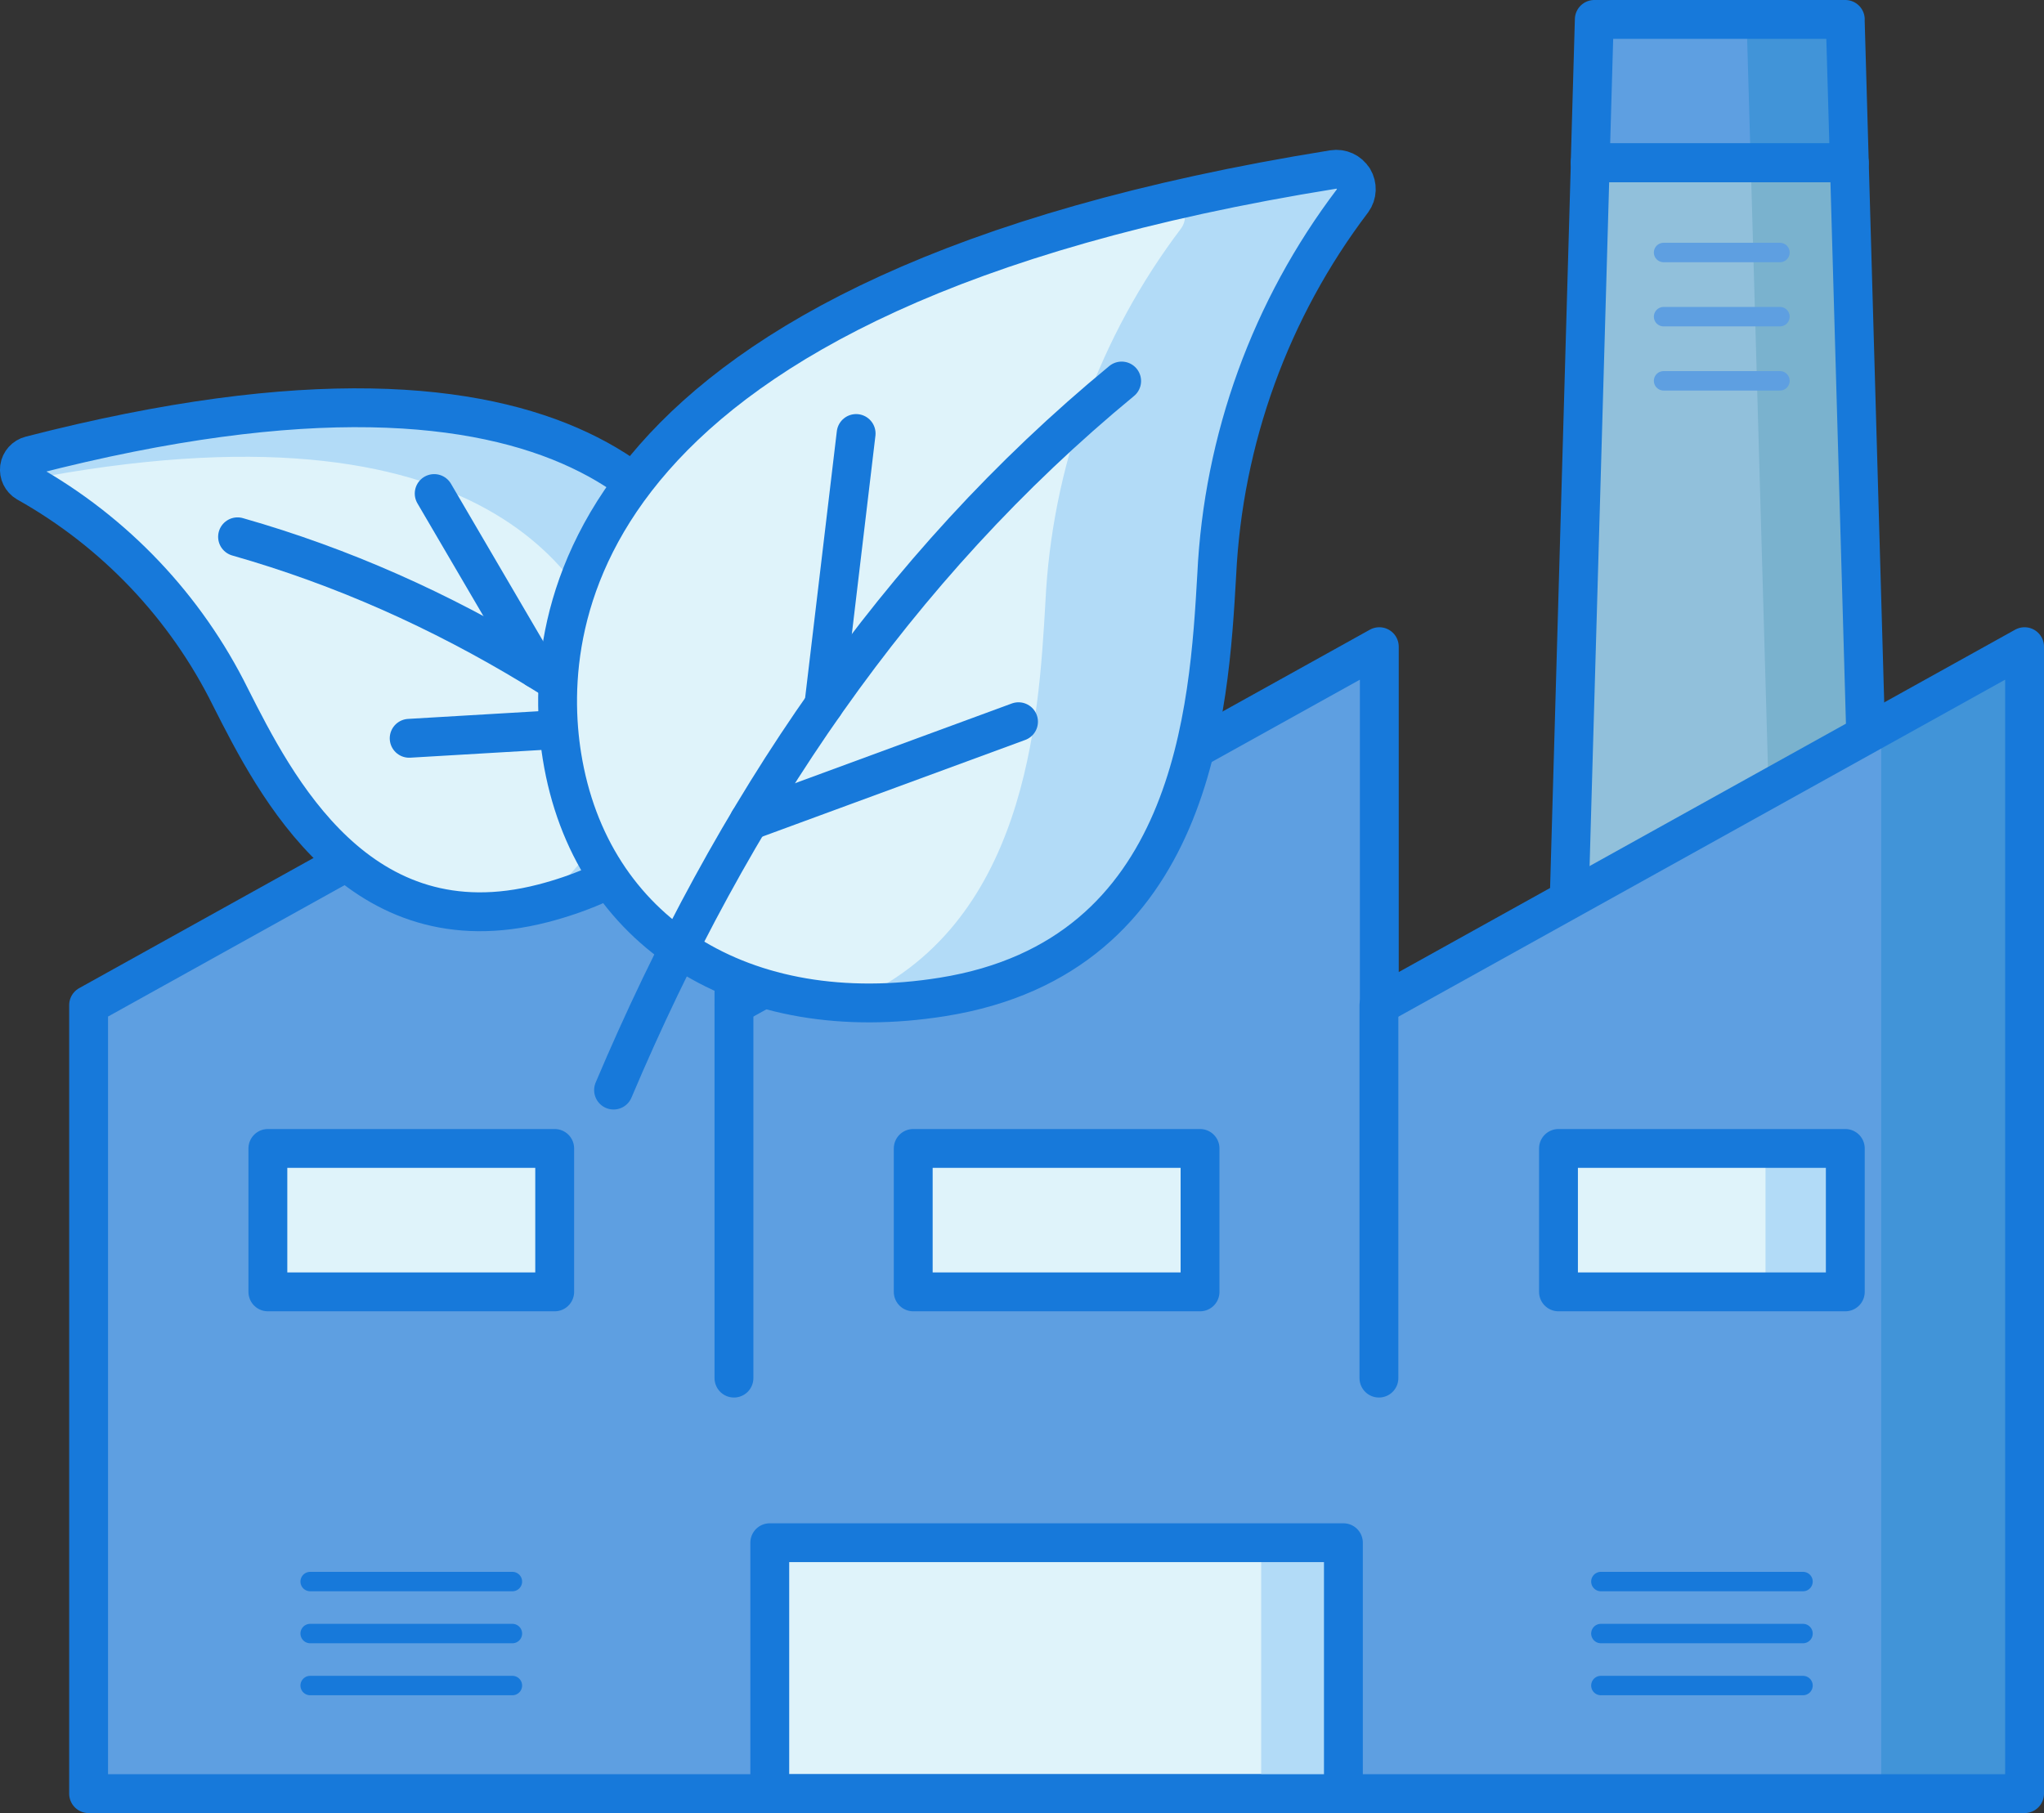
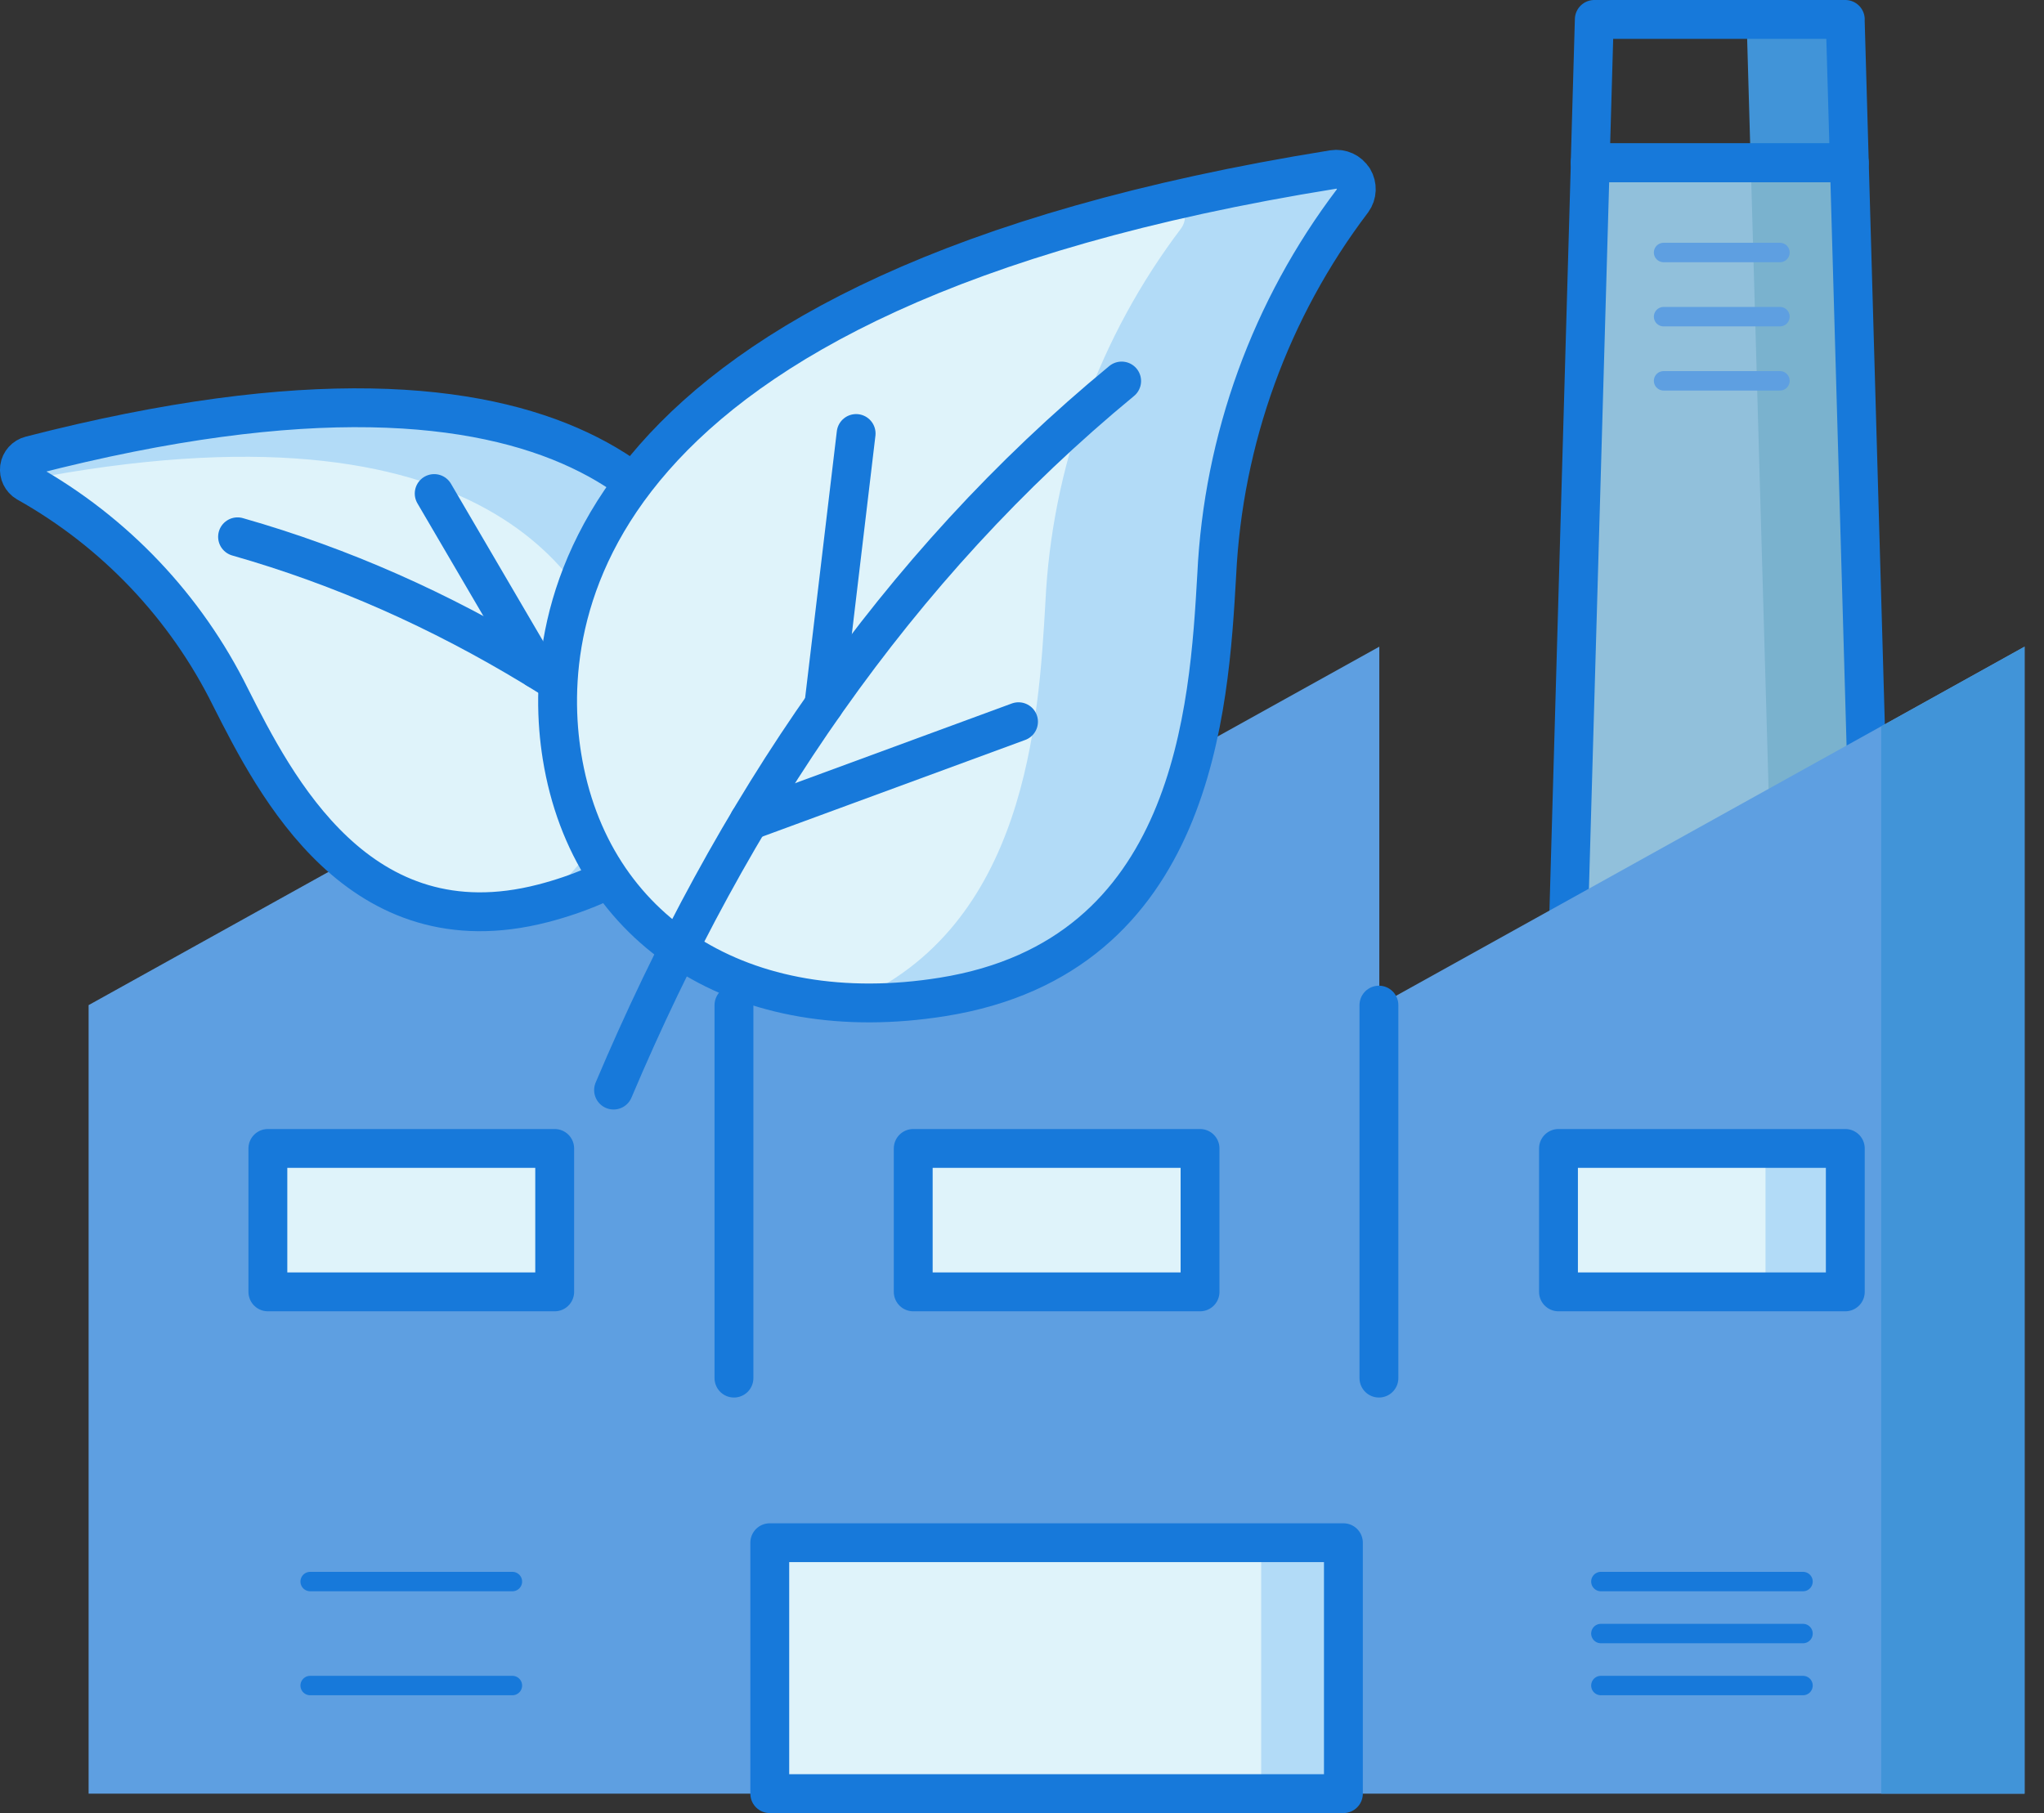
<svg xmlns="http://www.w3.org/2000/svg" id="uuid-a3ee2e6d-b141-4d52-baab-28ff138e6f8e" data-name="Layer 2" viewBox="0 0 208.31 184.82">
  <rect x="0" y="0" width="208.31" height="184.82" fill="#333333" stroke="none" />
  <g id="uuid-ed1990ad-461f-48b6-a96d-f61b6343fc4f" data-name="Layer 1">
    <g>
-       <path d="M188.06,1.98h-25.58l-.42,14.62h26.41l-.42-14.62Z" style="fill: #5e9fe1;" />
      <polygon points="188.06 1.98 178 1.98 178.42 16.59 188.48 16.59 188.06 1.98" style="fill: #4194d8;" />
      <path d="M162.07,16.59l-3.24,113.27h32.88l-3.24-113.27h-26.41Z" style="fill: #91c0db;" />
      <polygon points="188.48 16.59 178.42 16.59 181.65 129.86 191.72 129.86 188.48 16.59" style="fill: #7ab2ce;" />
      <path d="M188.06,1.98h-25.58l-.42,14.62h26.41l-.42-14.62Z" style="fill: none; stroke: #1779da; stroke-linecap: round; stroke-linejoin: round; stroke-width: 3.96px;" />
      <path d="M162.07,16.59l-3.24,113.27h32.88l-3.24-113.27h-26.41Z" style="fill: none; stroke: #1779da; stroke-linecap: round; stroke-linejoin: round; stroke-width: 3.96px;" />
-       <path d="M140.57,102.46v-36.54l-65.77,36.54v-36.54L9.03,102.46v80.38h197.3v-116.92l-65.77,36.54Z" style="fill: #5e9fe1;" />
+       <path d="M140.57,102.46v-36.54l-65.77,36.54v-36.54L9.03,102.46v80.38h197.3v-116.92l-65.77,36.54" style="fill: #5e9fe1;" />
      <g>
        <path d="M27.3,117.28h28.38v14.19h-28.38v-14.19Z" style="fill: #dff3fa;" />
        <path d="M93.49,117.28h28.38v14.19h-28.38v-14.19Z" style="fill: #dff3fa;" />
        <path d="M159.26,117.28h28.38v14.19h-28.38v-14.19Z" style="fill: #dff3fa;" />
      </g>
      <polygon points="191.72 74.04 191.72 182.84 206.33 182.84 206.33 65.92 191.72 74.04" style="fill: #4194d8;" />
      <polygon points="107.68 158 79.3 158 79.3 182.84 107.68 182.84 136.07 182.84 136.07 158 107.68 158" style="fill: #dff3fa;" />
      <path d="M179.93,117.28h7.71v14.19h-7.71v-14.19Z" style="fill: #b2dbf7;" />
-       <path d="M140.57,102.46v-36.54l-65.77,36.54v-36.54L9.03,102.46v80.38h197.3v-116.92l-65.77,36.54Z" style="fill: none; stroke: #1779da; stroke-linecap: round; stroke-linejoin: round; stroke-width: 3.96px;" />
      <polygon points="132.3 158 128.53 158 128.53 182.84 132.3 182.84 136.07 182.84 136.07 158 132.3 158" style="fill: #b2dbf7;" />
      <g>
        <path d="M27.3,117.07h29.23v14.62h-29.23v-14.62Z" style="fill: none; stroke: #1779da; stroke-linecap: round; stroke-linejoin: round; stroke-width: 3.96px;" />
        <path d="M93.07,117.07h29.23v14.62h-29.23v-14.62Z" style="fill: none; stroke: #1779da; stroke-linecap: round; stroke-linejoin: round; stroke-width: 3.96px;" />
        <path d="M158.83,117.07h29.23v14.62h-29.23v-14.62Z" style="fill: none; stroke: #1779da; stroke-linecap: round; stroke-linejoin: round; stroke-width: 3.96px;" />
      </g>
      <polygon points="107.68 157.26 78.45 157.26 78.45 182.84 107.68 182.84 136.91 182.84 136.91 157.26 107.68 157.26" style="fill: none; stroke: #1779da; stroke-linecap: round; stroke-linejoin: round; stroke-width: 3.96px;" />
      <line x1="74.8" y1="102.46" x2="74.8" y2="140.48" style="fill: none; stroke: #1779da; stroke-linecap: round; stroke-linejoin: round; stroke-width: 3.96px;" />
      <line x1="140.53" y1="102.46" x2="140.53" y2="140.48" style="fill: none; stroke: #1779da; stroke-linecap: round; stroke-linejoin: round; stroke-width: 3.96px;" />
      <g>
        <g>
          <path d="M1.99,47.68c.08-.6.53-1.1,1.12-1.25,56.59-14.58,68.76,7.3,71.36,17.39,3.37,13.09-4.33,24.45-19.16,28.27-18.73,4.83-27.25-11.99-31.82-21.02-4.56-9.22-11.8-16.85-20.77-21.88-.52-.31-.81-.9-.73-1.5Z" style="fill: #dff3fa;" />
          <path d="M3.11,46.43c-.59.15-1.03.65-1.12,1.25-.07.49.12.96.46,1.29,47.38-9.24,58.14,10.43,60.57,19.84,2.43,9.45-.91,18-8.54,23.46.27-.06.54-.11.82-.19,14.83-3.82,22.53-15.18,19.16-28.27-2.6-10.09-14.77-31.97-71.36-17.39Z" style="fill: #b2dbf7;" />
          <path d="M1.99,47.68c.08-.6.53-1.1,1.12-1.25,56.59-14.58,68.76,7.3,71.36,17.39,3.37,13.09-4.33,24.45-19.16,28.27-18.73,4.83-27.25-11.99-31.82-21.02-4.56-9.22-11.8-16.85-20.77-21.88-.52-.31-.81-.9-.73-1.5Z" style="fill: none; stroke: #1779da; stroke-linecap: round; stroke-linejoin: round; stroke-width: 3.96px;" />
          <path d="M81,88.59c-16.78-15.93-35.45-27.79-56.79-33.87" style="fill: none; stroke: #1779da; stroke-linecap: round; stroke-linejoin: round; stroke-width: 3.96px;" />
          <line x1="44.25" y1="50.31" x2="54.72" y2="68.2" style="fill: none; stroke: #1779da; stroke-linecap: round; stroke-linejoin: round; stroke-width: 3.96px;" />
-           <line x1="41.7" y1="75.26" x2="63.43" y2="73.98" style="fill: none; stroke: #1779da; stroke-linecap: round; stroke-linejoin: round; stroke-width: 3.96px;" />
        </g>
        <g>
          <path d="M137.92,18.22c-.43-.7-1.24-1.07-2.05-.94C58.28,29.74,55.05,63.25,57.27,77.08c2.88,17.94,18.48,27.8,38.81,24.54,25.68-4.12,27.14-29.42,27.92-43.02.66-13.82,5.48-27.11,13.84-38.13.48-.66.51-1.55.09-2.25Z" style="fill: #dff3fa;" />
          <path d="M137.92,18.22c-.43-.7-1.24-1.07-2.05-.94-5.76.92-11.09,1.97-16.06,3.11.26.16.49.36.66.63.43.7.39,1.58-.09,2.25-8.35,11.03-13.18,24.32-13.84,38.13-.69,12.01-1.92,33.15-19.9,40.75,3.01.14,6.15-.01,9.44-.54,25.68-4.12,27.14-29.42,27.92-43.02.66-13.82,5.48-27.11,13.84-38.13.48-.66.51-1.55.09-2.25Z" style="fill: #b2dbf7;" />
          <path d="M137.92,18.22c-.43-.7-1.24-1.07-2.05-.94C58.28,29.74,55.05,63.25,57.27,77.08c2.88,17.94,18.48,27.8,38.81,24.54,25.68-4.12,27.14-29.42,27.92-43.02.66-13.82,5.48-27.11,13.84-38.13.48-.66.51-1.55.09-2.25Z" style="fill: none; stroke: #1779da; stroke-linecap: round; stroke-linejoin: round; stroke-width: 3.96px;" />
          <path d="M62.53,111.12c12.12-28.66,28.76-53.31,51.78-72.28" style="fill: none; stroke: #1779da; stroke-linecap: round; stroke-linejoin: round; stroke-width: 3.96px;" />
          <line x1="87.25" y1="44.19" x2="83.96" y2="71.87" style="fill: none; stroke: #1779da; stroke-linecap: round; stroke-linejoin: round; stroke-width: 3.96px;" />
          <line x1="103.8" y1="73.57" x2="76.34" y2="83.67" style="fill: none; stroke: #1779da; stroke-linecap: round; stroke-linejoin: round; stroke-width: 3.96px;" />
        </g>
      </g>
      <g>
        <line x1="31.61" y1="161.22" x2="52.22" y2="161.22" style="fill: none; stroke: #1779da; stroke-linecap: round; stroke-linejoin: round; stroke-width: 1.98px;" />
-         <line x1="31.61" y1="166.52" x2="52.22" y2="166.52" style="fill: none; stroke: #1779da; stroke-linecap: round; stroke-linejoin: round; stroke-width: 1.98px;" />
        <line x1="31.61" y1="171.82" x2="52.22" y2="171.82" style="fill: none; stroke: #1779da; stroke-linecap: round; stroke-linejoin: round; stroke-width: 1.98px;" />
      </g>
      <g>
        <line x1="163.15" y1="161.22" x2="183.75" y2="161.22" style="fill: none; stroke: #1779da; stroke-linecap: round; stroke-linejoin: round; stroke-width: 1.98px;" />
        <line x1="163.15" y1="166.52" x2="183.75" y2="166.52" style="fill: none; stroke: #1779da; stroke-linecap: round; stroke-linejoin: round; stroke-width: 1.98px;" />
        <line x1="163.15" y1="171.82" x2="183.75" y2="171.82" style="fill: none; stroke: #1779da; stroke-linecap: round; stroke-linejoin: round; stroke-width: 1.98px;" />
      </g>
      <line x1="169.54" y1="25.74" x2="181.4" y2="25.74" style="fill: #5e9fe1; stroke: #5e9fe1; stroke-linecap: round; stroke-linejoin: round; stroke-width: 1.98px;" />
      <line x1="169.54" y1="32.28" x2="181.4" y2="32.28" style="fill: #5e9fe1; stroke: #5e9fe1; stroke-linecap: round; stroke-linejoin: round; stroke-width: 1.98px;" />
      <line x1="169.54" y1="38.82" x2="181.4" y2="38.82" style="fill: #5e9fe1; stroke: #5e9fe1; stroke-linecap: round; stroke-linejoin: round; stroke-width: 1.98px;" />
    </g>
  </g>
</svg>